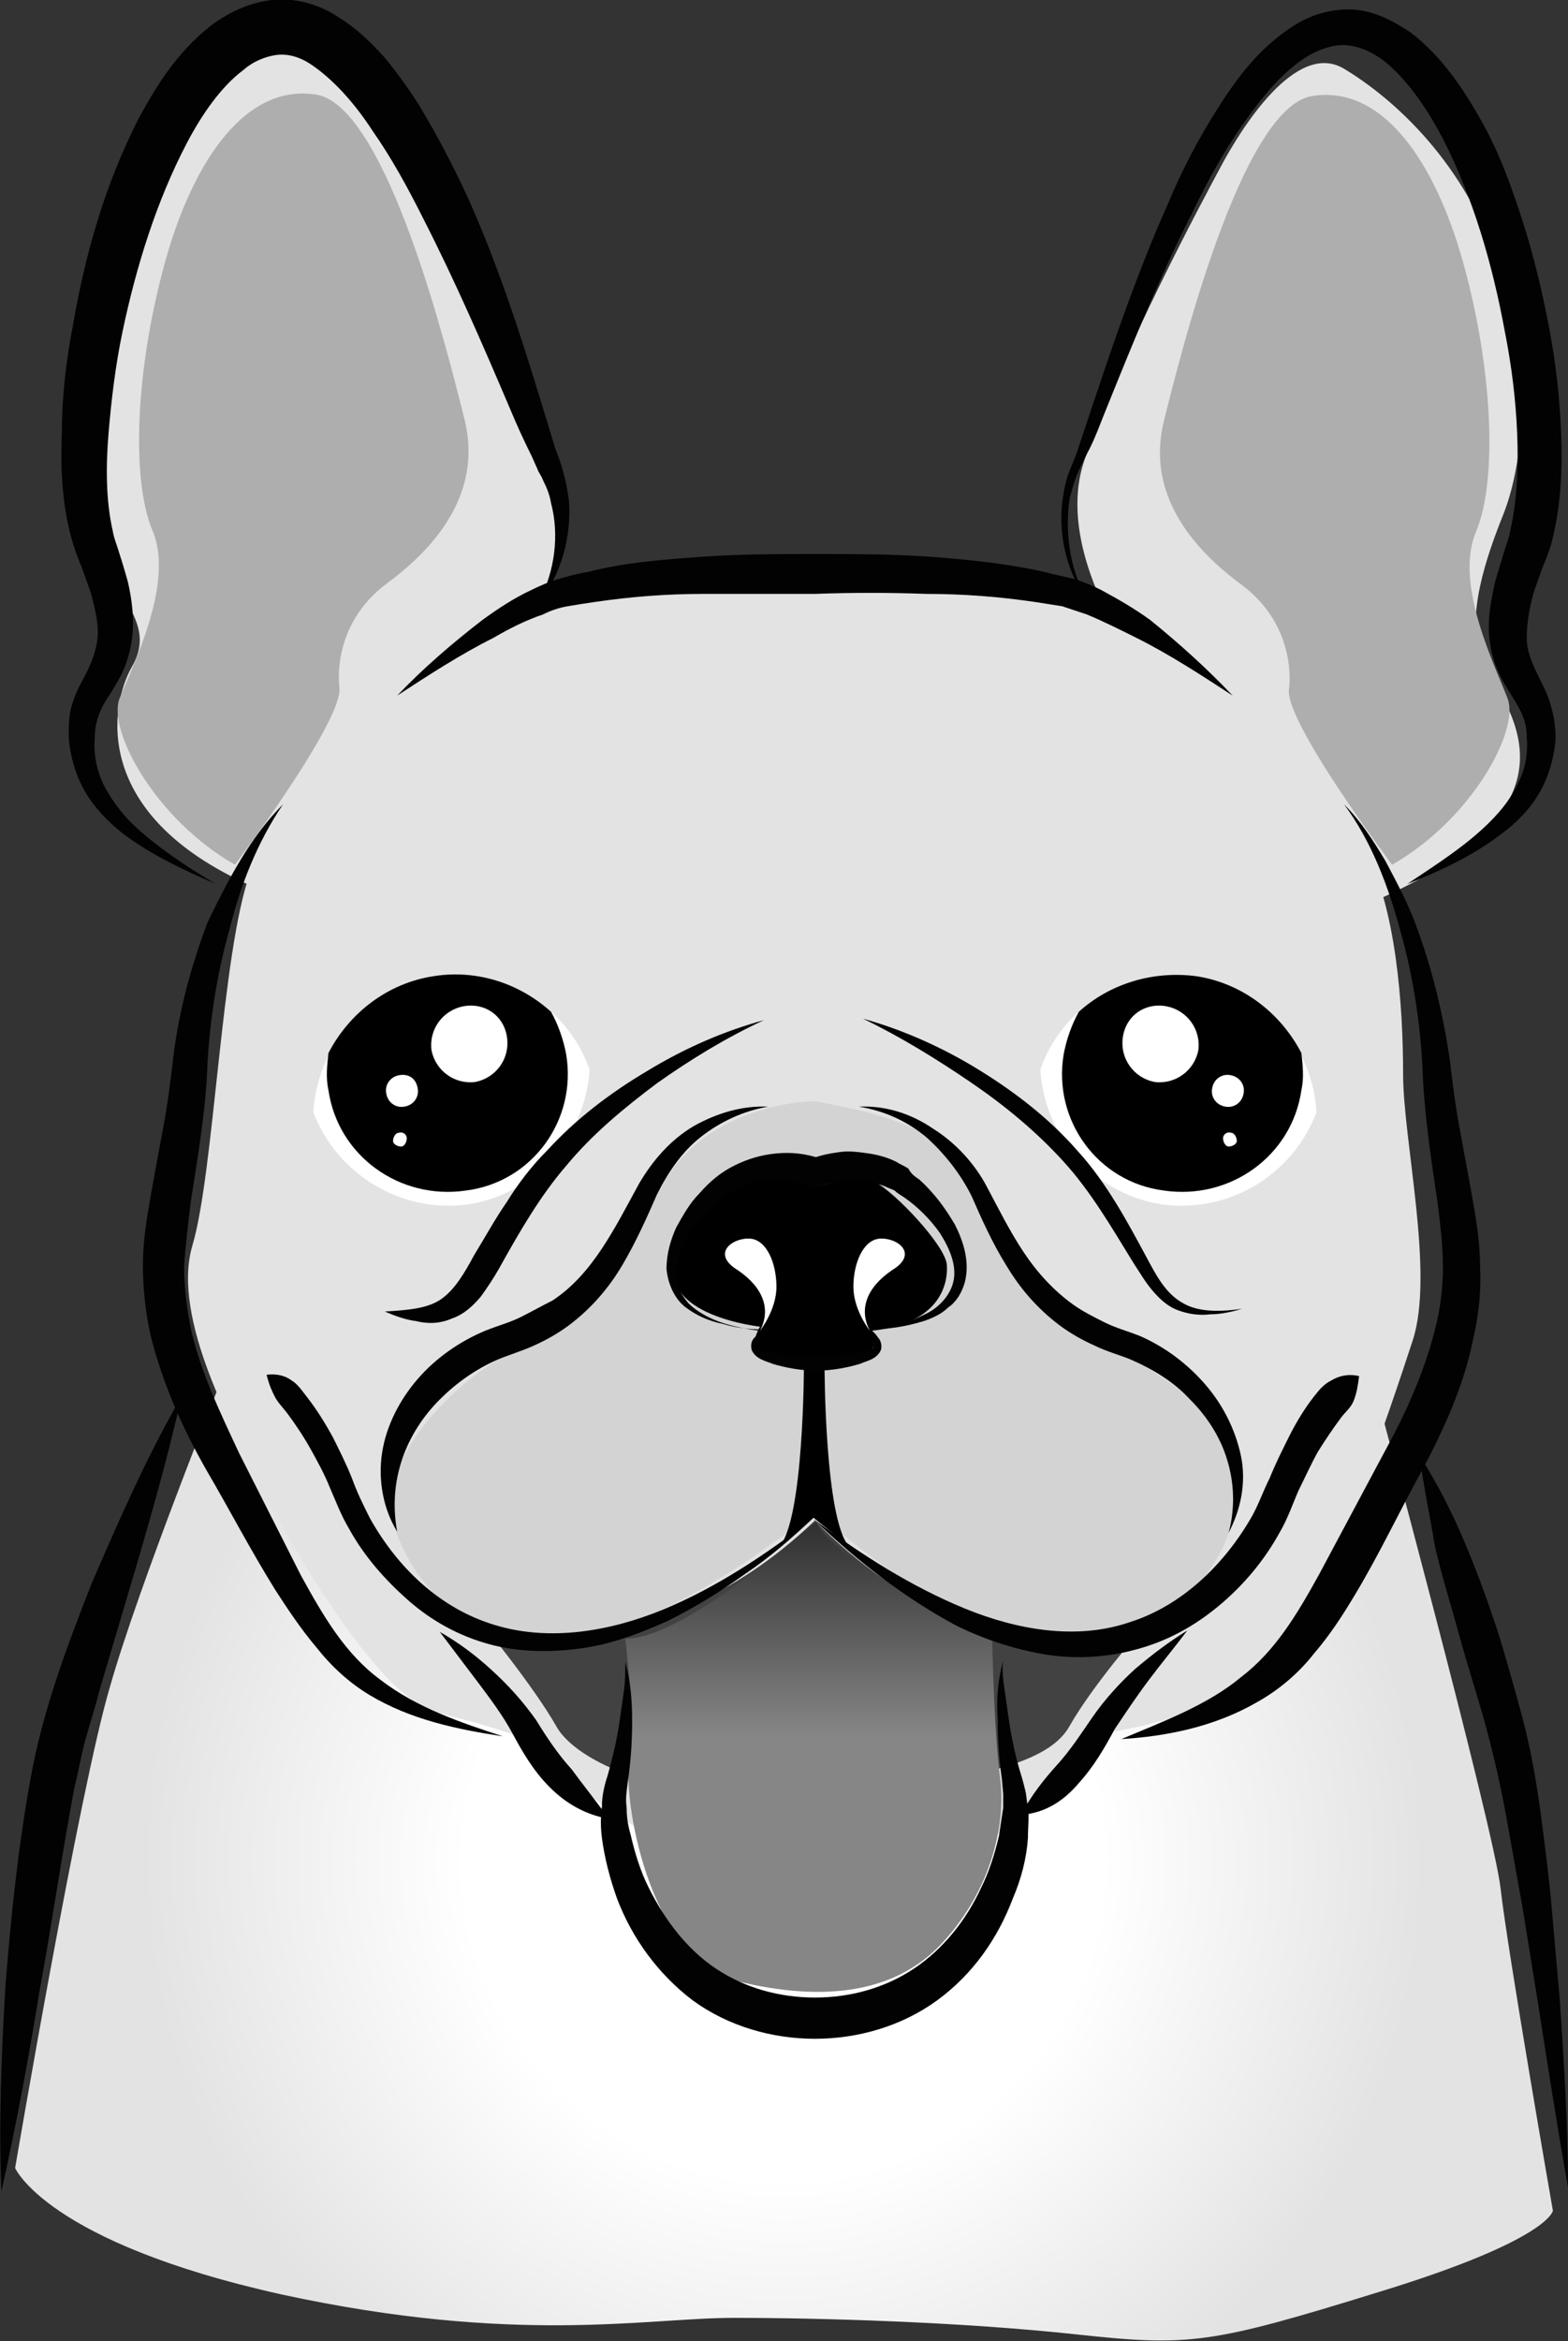
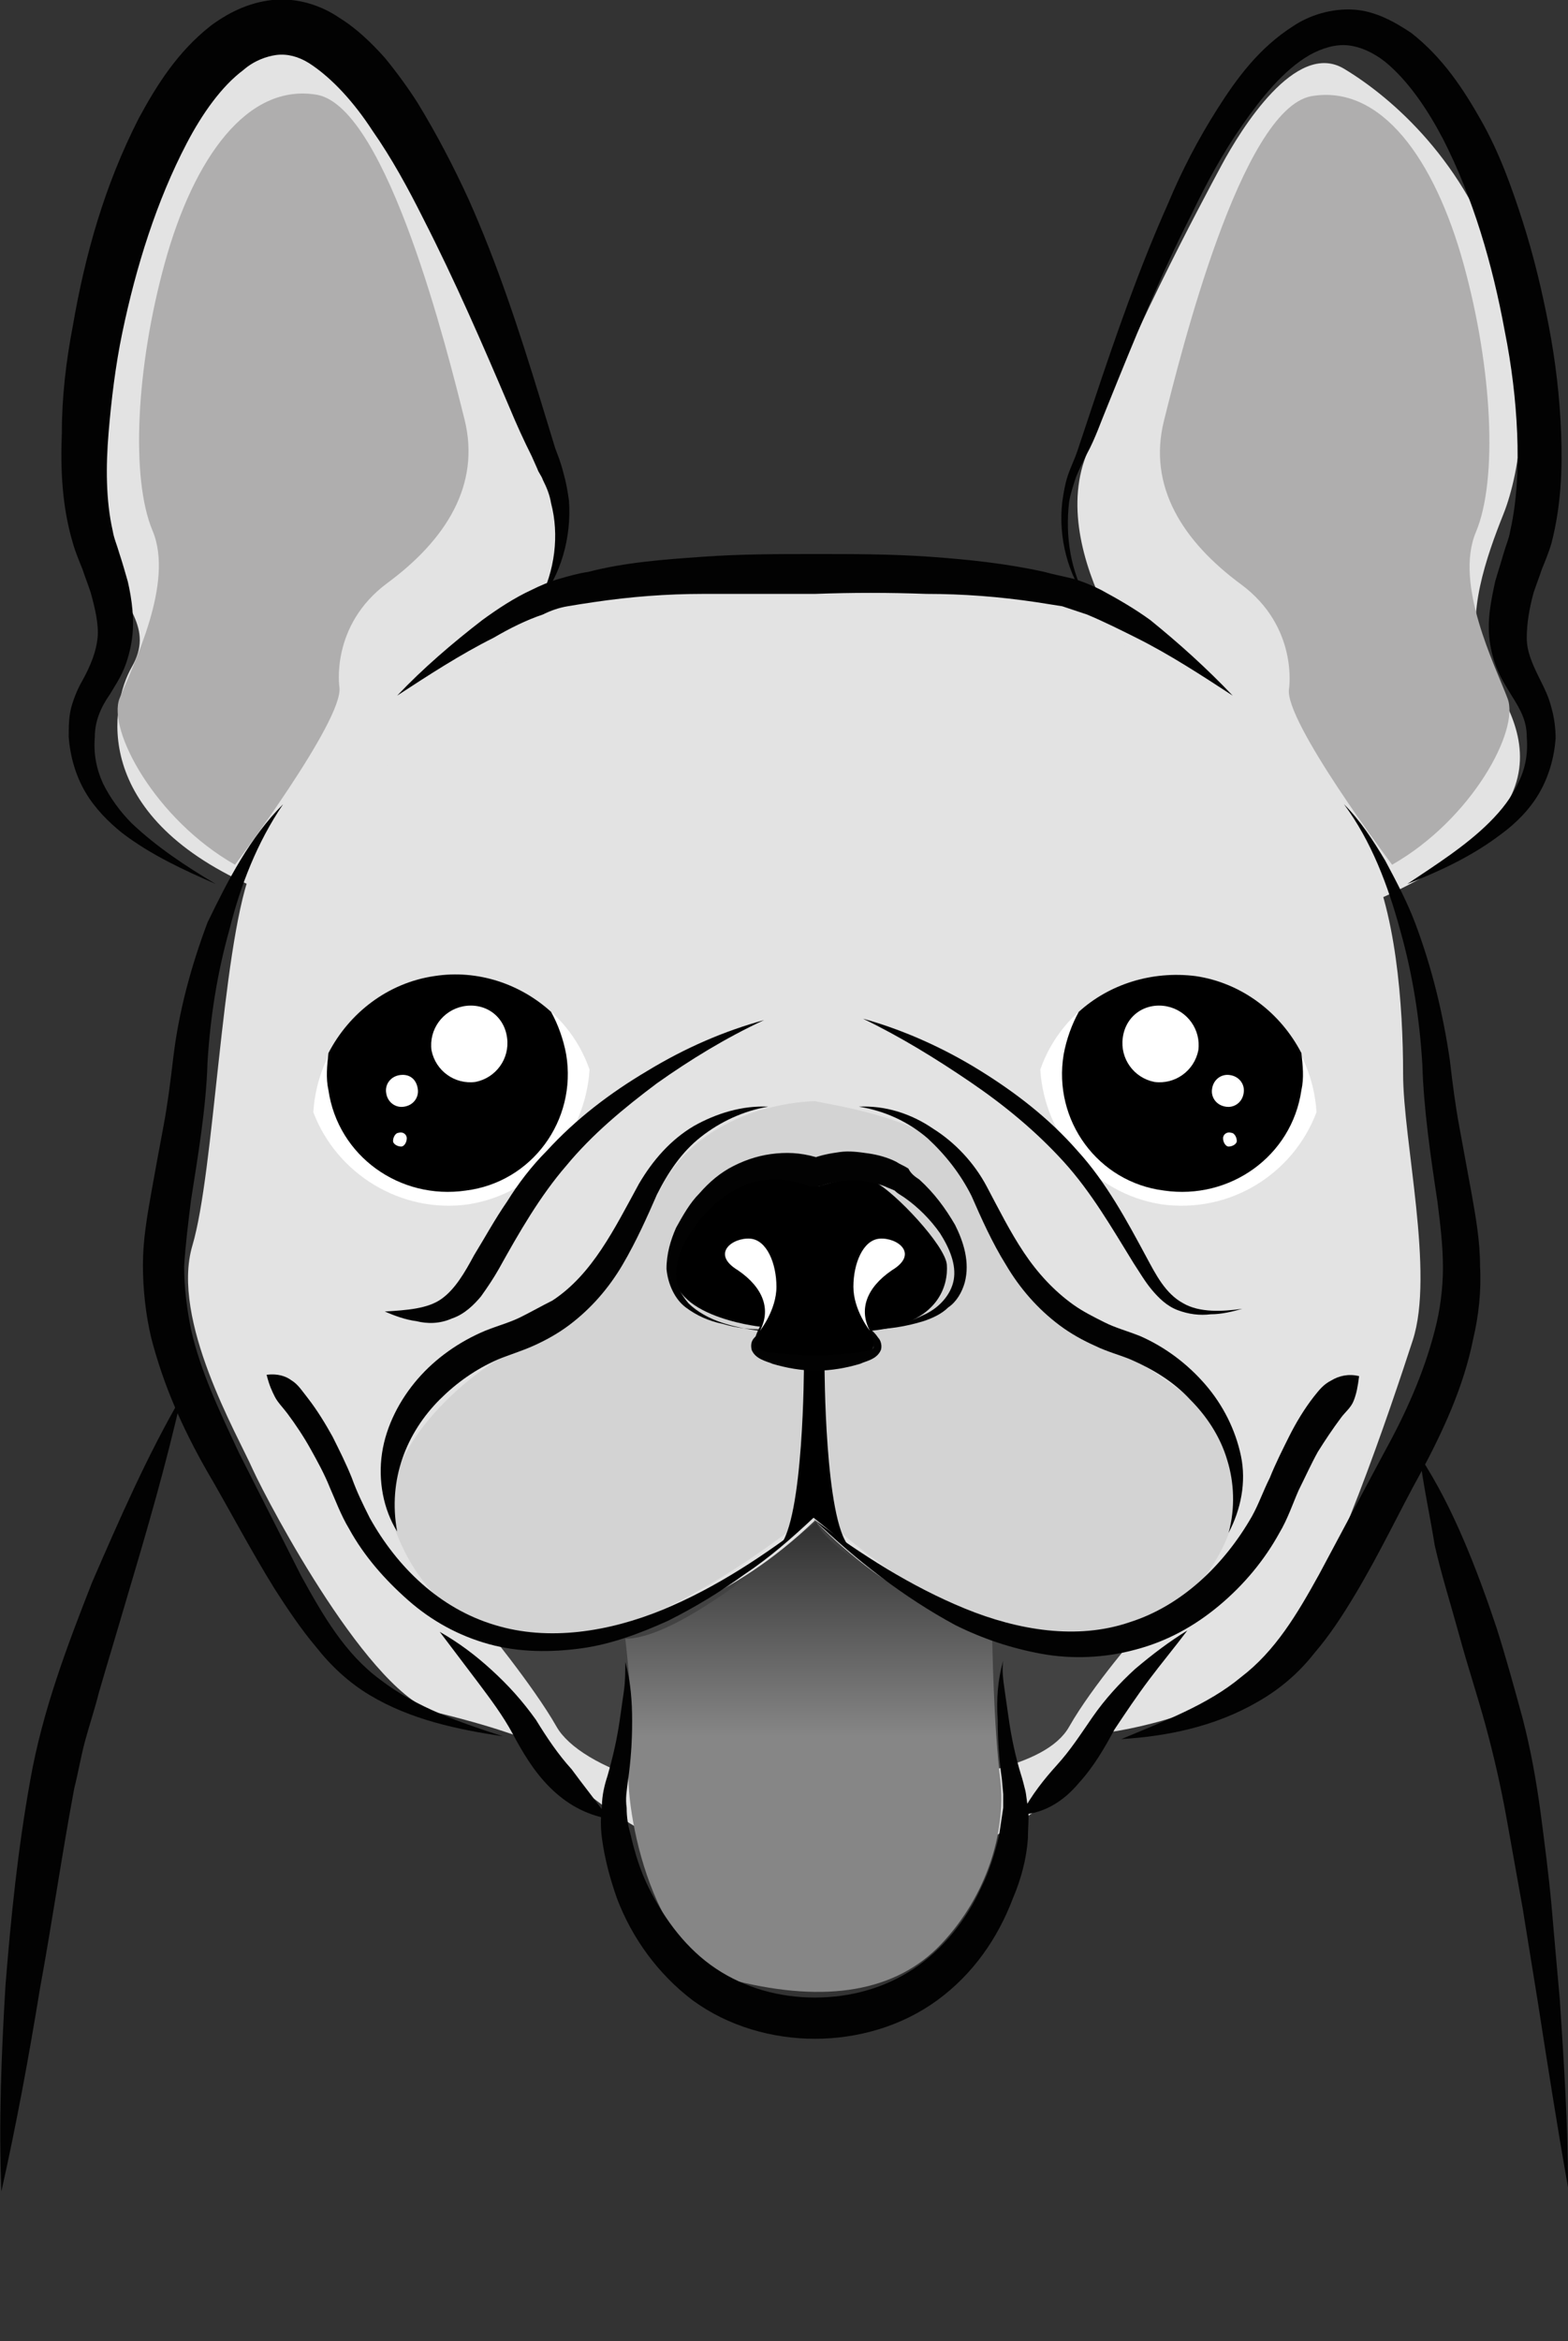
<svg xmlns="http://www.w3.org/2000/svg" version="1.1" id="Layer_1" x="0px" y="0px" viewBox="0 0 114.1 170.3" style="enable-background:new 0 0 114.1 170.3;" xml:space="preserve">
  <rect x="0" y="0" width="114.1" height="170.3" fill="#333333" stroke="none" />
  <style type="text/css">
	.st0{fill:url(#SVGID_1_);}
	.st1{fill:#E3E3E3;}
	.st2{fill:#424242;}
	.st3{fill:#AFAEAE;}
	.st4{fill:url(#SVGID_2_);}
	.st5{fill:#D3D3D3;}
	.st6{fill:#020202;}
	.st7{fill:#FFFFFF;}
</style>
  <g>
    <radialGradient id="SVGID_1_" cx="57.031" cy="676.086" r="46.637" gradientTransform="matrix(1 0 0 1 0 -540.724)" gradientUnits="userSpaceOnUse">
      <stop offset="0.497" style="stop-color:#FFFFFF" />
      <stop offset="1" style="stop-color:#E3E3E3" />
    </radialGradient>
-     <path class="st0" d="M113,160.8c0,0-0.2,2.1-12.6,5.9c-12.3,3.8-13.8,4-22.1,3.1s-18.5-1.2-24.9-1.2s-15.8,2-32.9-1.7   c-17.1-3.8-19.4-9.2-19.4-9.2s4.7-27.6,6.9-35c2.1-7.4,8.1-22.3,8.1-22.3h83.8c0,0,8.8,32.5,9.3,37S113,160.8,113,160.8z" />
    <path class="st1" d="M59.5,42.3c0,0-17.7-0.5-22.6,3S20.3,57.7,18.2,63.5S15.6,85.2,14,90.6c-1.6,5.4,3.3,13.8,4.4,16.3   c1.2,2.6,8.6,16.6,13.5,17.7c4.9,1.2,6.8,2.1,6.8,2.1s8.4,10,20.5,10s19.4-6.8,21.5-10.7c0,0,9.3-1.2,12.8-6.1   c3.5-4.9,7.7-17.5,9.3-22.4s-0.7-14.5-0.7-19.4s-0.5-12.1-2.8-16.3C97,57.6,86.2,47.1,80.4,44.5C74.7,42.1,59.5,42.3,59.5,42.3z" />
    <path class="st2" d="M83,118.6c0,0-3.5,4-5.2,7c-1.7,3-8.1,4-17.8,5c-9.8,1-17.8-2-19.5-5c-1.7-3-5.5-7.6-5.5-7.6   s12.1,4.3,24.3-7.4C59.3,110.6,70.8,123.2,83,118.6z" />
    <path class="st1" d="M84.7,51c0,0-8.4-9.8-5.8-17.5s8.6-18.9,10-21.5s5.4-9.1,8.9-7s8.9,6.8,11.4,14.7c2.6,7.9,1.4,14.7,0.2,17.7   s-2.8,7.5-1.6,10.5s9.3,10.7-9.1,18.2L84.7,51z" />
    <path class="st1" d="M37.1,47.9c0,0,5.8-7.7,2.6-13.5c-3.3-5.8-5.6-15.6-9.6-21.5c-4-5.8-7.7-10.7-11.9-8.9   C14,5.9,8.9,19.4,8.2,24.3S5.9,37.1,7.5,40.6s3.7,5.1,2.1,7.9c-1.6,2.8-3,10.7,8.6,15.9L37.1,47.9z" />
    <path class="st3" d="M17.1,62.9c-5.8-3.3-9.3-9.8-8.4-12.1c1-2.5,4-8.4,2.4-12.2S9.9,26.7,12,19.1C14.1,11.5,18,6,23.1,6.9   c5.1,1,9.5,18.8,10.7,23.6s-1.4,8.8-5.6,11.9S24.7,50,24.7,50C25,52.4,17.1,62.9,17.1,62.9z" />
    <path class="st3" d="M101.3,62.9c5.8-3.3,9.3-9.8,8.4-12.1c-0.9-2.4-3.9-8.3-2.3-12.1c1.6-3.8,1.2-11.9-0.9-19.5   c-2.1-7.6-6-13.1-11.1-12.2c-5.1,1-9.5,18.8-10.7,23.6s1.4,8.8,5.6,11.9c4.2,3.1,3.5,7.6,3.5,7.6C93.4,52.4,101.3,62.9,101.3,62.9z   " />
    <linearGradient id="SVGID_2_" gradientUnits="userSpaceOnUse" x1="56.932" y1="650.405" x2="56.932" y2="668.588" gradientTransform="matrix(1 0 0 1 2.231 -540.599)">
      <stop offset="0" style="stop-color:#2A2A2A" />
      <stop offset="0.908" style="stop-color:#868686" />
    </linearGradient>
    <path class="st4" d="M45.5,119.2c0,0,0.8,6.5,0.3,8.9c-0.5,2.4,1.3,14.4,7.8,16s11.6,0.8,14.9-2.7s4.7-8.1,4.3-11.9   c-0.5-3.8-0.6-10.4-0.6-10.4s-11.7-5.5-12.8-8.4C59.3,110.6,50,119.2,45.5,119.2z" />
    <path class="st5" d="M59.3,80.1c0,0-7.9,0-11.2,6.3c-3.3,6.3-7.7,10.7-10.7,11.9s-10.7,7.7-8.6,13.1s6.3,8.6,13.8,7.5   c7.5-1.2,16.8-9.1,16.8-9.1s7.5,7.9,17,9.3c9.6,1.4,14.5-7.5,13.5-11.9c-0.9-4.4-3.7-6.1-9.8-9.8c-6.1-3.7-7-10.5-10.3-13.3   C66.5,81.3,61.8,80.6,59.3,80.1z" />
    <path d="M59.5,99c0,0-6.3,1.4-4.2-2.5c0,0-7.4-0.8-6.1-4.9c1.3-4.2,4.4-6,6.5-6.2c2.1-0.3,3.9,0.9,3.9,0.9s2.6-1,4.1-0.3   c1.4,0.7,5.1,4.6,5.2,6s-0.5,4.3-5.5,4.8C63.4,96.7,65.1,99.4,59.5,99z" />
    <path d="M60,99.3h-1.5c0,0,0,11.3-1.8,13.2l2.5-2.1l2.6,2.1C60,110.6,60,99.3,60,99.3z" />
    <path class="st6" d="M13.2,101.6c-1.1,4.9-2.5,9.7-3.9,14.4c-0.7,2.4-1.4,4.7-2.1,7.1c-0.3,1.2-0.7,2.4-1,3.5s-0.5,2.3-0.8,3.5   c-0.9,4.8-1.6,9.7-2.5,14.6c-0.8,4.9-1.7,9.8-2.8,14.7l0,0l0,0c-0.2-5,0-10,0.3-15c0.4-5,0.9-9.9,1.8-14.9   c0.9-5.1,2.7-9.8,4.5-14.4C8.7,110.5,10.7,105.9,13.2,101.6L13.2,101.6L13.2,101.6z" />
    <path class="st6" d="M103.3,105.9c1.3,2,2.3,4,3.2,6.1s1.7,4.3,2.4,6.4c0.7,2.2,1.3,4.4,1.9,6.6c0.6,2.3,1,4.6,1.3,6.8   c0.3,2.3,0.6,4.6,0.8,6.8c0.2,2.3,0.4,4.6,0.6,6.8c0.3,4.6,0.6,9.1,0.6,13.7l0,0l0,0c-0.8-4.5-1.5-9-2.2-13.5l-1.1-6.8   c-0.4-2.2-0.8-4.5-1.2-6.7s-0.9-4.4-1.5-6.6c-0.6-2.2-1.3-4.3-1.9-6.5c-0.6-2.2-1.3-4.4-1.8-6.6   C104.1,110.5,103.6,108.2,103.3,105.9L103.3,105.9L103.3,105.9z" />
    <path class="st6" d="M20.6,58.5c-1.9,2.8-3.1,5.9-3.9,9.1c-0.9,3.2-1.4,6.4-1.6,9.7c-0.1,3.3-0.7,6.8-1.2,10   c-0.2,1.6-0.4,3.2-0.5,4.8c0,1.6,0.2,3.1,0.5,4.6c0.7,3.1,2.1,6,3.5,9l4.5,8.9c1.6,2.9,3.2,5.7,5.8,7.6c2.6,2,5.8,3.1,8.9,4.1l0,0   l0,0c-3.3-0.5-6.7-1.2-9.7-3c-1.5-0.9-2.8-2.1-3.9-3.5c-1.1-1.3-2.1-2.8-3-4.2c-1.8-2.9-3.3-5.8-5-8.7c-1.7-3-3.1-6.1-4-9.6   c-0.4-1.7-0.6-3.5-0.6-5.3s0.3-3.5,0.6-5.2s0.6-3.3,0.9-4.9c0.3-1.6,0.5-3.2,0.7-4.9c0.4-3.4,1.3-6.7,2.5-9.9   C16.6,64,18.2,60.9,20.6,58.5L20.6,58.5L20.6,58.5z" />
    <path class="st6" d="M65.8,87.1c-0.3-0.2-0.5-0.3-0.7-0.5c-0.2-0.1-0.5-0.2-0.7-0.3c-0.5-0.2-1-0.3-1.6-0.4c-0.5-0.1-1.1,0-1.6,0   c-0.5,0.1-1.1,0.2-1.5,0.4h-0.8l0,0c-0.7-0.3-1.6-0.5-2.4-0.5c-0.9,0-1.7,0.1-2.5,0.5c-1.6,0.7-3,2.1-3.9,3.6   c-0.5,0.8-0.8,1.6-0.9,2.5s0.3,1.7,0.9,2.4c0.6,0.6,1.5,1.1,2.4,1.4s1.9,0.5,2.8,0.6l0,0l0,0l0,0c-0.3,0.4-0.5,1-0.2,1.3   c0.2,0.2,0.7,0.3,1.2,0.3c1,0.1,2,0.2,3,0.2s2-0.1,3-0.2c0.5-0.1,1-0.1,1.2-0.3c0.2-0.2,0-0.8-0.2-1.3l0,0l0,0l0,0   c1.3-0.2,2.6-0.5,3.8-1.1c1.2-0.5,2.1-1.5,2.3-2.6c0.2-1.1-0.3-2.3-1-3.4C67.7,88.7,66.8,87.8,65.8,87.1z M66.9,85.8   c1.1,1,1.9,2.1,2.6,3.3c0.6,1.2,1.1,2.7,0.7,4.2C70,94,69.6,94.7,69,95.1c-0.5,0.5-1.2,0.8-1.8,1c-1.3,0.4-2.6,0.6-3.9,0.6l0,0l0,0   c0.2,0.1,0.4,0.3,0.6,0.6c0.2,0.2,0.3,0.6,0.2,0.9c-0.3,0.7-1.1,0.8-1.5,1c-1,0.3-2.1,0.5-3.2,0.5s-2.2-0.2-3.2-0.5   c-0.4-0.2-1.2-0.3-1.5-1c-0.1-0.4,0-0.7,0.2-0.9c0.2-0.2,0.4-0.4,0.6-0.6l0,0l0,0c-1,0-1.9-0.1-2.9-0.4c-1-0.2-1.9-0.6-2.7-1.2   c-0.8-0.6-1.3-1.7-1.4-2.8c0-1.1,0.3-2.1,0.7-3c0.5-0.9,1-1.8,1.7-2.5c0.7-0.8,1.5-1.5,2.5-2s2-0.8,3.1-0.9s2.1,0,3.3,0.4l0,0H59   c0.8-0.3,1.4-0.4,2.1-0.5s1.4,0,2.1,0.1s1.4,0.3,2,0.6c0.3,0.2,0.6,0.3,0.9,0.5C66.3,85.4,66.6,85.6,66.9,85.8L66.9,85.8z" />
    <path class="st7" d="M55.3,96.8c0,0,1.2-1.5,1.2-3.2s-0.7-3.4-1.9-3.5c-1.3-0.1-2.9,1.1-0.9,2.3C55.6,93.7,56.1,95.3,55.3,96.8z" />
    <path class="st7" d="M63.3,96.8c0,0-1.2-1.5-1.2-3.2s0.7-3.4,1.9-3.5c1.3-0.1,2.9,1.1,0.9,2.3C63,93.7,62.5,95.3,63.3,96.8z" />
    <g>
      <path class="st7" d="M31.6,71.1c-5,0.8-8.5,5-8.8,9.8c1.7,4.5,6.4,7.4,11.3,6.7c5-0.8,8.5-5,8.8-9.8    C41.3,73.2,36.6,70.3,31.6,71.1z" />
      <path d="M41.2,76.7c-0.2-1.1-0.6-2.2-1.1-3.1c-2.2-2-5.3-3.1-8.5-2.6c-3.4,0.5-6.2,2.7-7.7,5.6c-0.1,0.9-0.2,1.8,0,2.7    c0.7,4.8,5.2,8,10,7.3C38.7,86,42,81.5,41.2,76.7z" />
      <path class="st7" d="M36.9,75.5c0.2,1.5-0.8,2.9-2.3,3.2c-1.5,0.2-2.9-0.8-3.2-2.3c-0.2-1.5,0.8-2.9,2.3-3.2    C35.3,72.9,36.7,73.9,36.9,75.5z" />
      <path class="st7" d="M30.4,79.2c0.1,0.6-0.3,1.2-1,1.3c-0.6,0.1-1.2-0.3-1.3-1c-0.1-0.6,0.3-1.2,1-1.3S30.3,78.5,30.4,79.2z" />
      <path class="st7" d="M29.6,82.8c0,0.3-0.2,0.6-0.4,0.6c-0.3,0-0.6-0.2-0.6-0.4c0-0.3,0.2-0.6,0.4-0.6    C29.3,82.3,29.6,82.5,29.6,82.8z" />
    </g>
    <path class="st6" d="M55.9,80.5c-1.8,0.3-3.5,1.1-4.9,2.2s-2.4,2.6-3.2,4.2c-0.7,1.6-1.5,3.4-2.5,5.1s-2.3,3.2-3.9,4.4   c-0.8,0.6-1.7,1.1-2.6,1.5s-1.9,0.7-2.6,1c-1.6,0.7-3,1.7-4.2,2.9c-2.4,2.4-3.8,5.8-3.1,9.6l0,0l0,0c-1-1.6-1.4-3.7-1.1-5.7   s1.3-3.9,2.6-5.4c1.3-1.5,3-2.7,4.9-3.5c1-0.4,1.8-0.6,2.6-1c0.8-0.4,1.5-0.8,2.3-1.2c2.9-1.9,4.5-5.2,6.3-8.5c1-1.7,2.3-3.2,4-4.2   C52.1,81,54,80.4,55.9,80.5L55.9,80.5L55.9,80.5z" />
    <path class="st6" d="M55.6,74.2c-2.8,1.3-5.4,2.9-7.8,4.6c-2.4,1.8-4.7,3.7-6.6,6c-1.9,2.2-3.4,4.8-4.9,7.5c-0.4,0.7-0.8,1.3-1.3,2   c-0.5,0.6-1.2,1.3-2.1,1.6c-0.9,0.4-1.8,0.4-2.6,0.2c-0.8-0.1-1.6-0.4-2.3-0.7l0,0l0,0c1.6-0.1,3.1-0.2,4.1-0.9   c1-0.7,1.7-1.9,2.4-3.2c0.8-1.3,1.5-2.6,2.4-3.9c0.8-1.3,1.8-2.6,2.9-3.7c2.1-2.3,4.6-4.2,7.3-5.8C49.9,76.2,52.7,75,55.6,74.2   C55.6,74.1,55.6,74.1,55.6,74.2L55.6,74.2z" />
    <path class="st6" d="M19.4,100c0.8-0.1,1.4,0.1,1.8,0.4c0.5,0.3,0.8,0.8,1.2,1.3c0.7,0.9,1.3,1.9,1.8,2.8c0.5,1,1,2,1.4,3   c0.4,1.1,0.8,1.9,1.3,2.9c2,3.6,5.1,6.6,9.1,7.8c3.9,1.2,8.3,0.5,12.2-1.1c3.9-1.6,7.5-4,11-6.7l0,0l0,0c-1.6,1.5-3.2,2.9-5,4.1   c-1.8,1.3-3.6,2.4-5.6,3.4c-2,0.9-4.1,1.7-6.3,2c-2.2,0.3-4.5,0.3-6.7-0.3s-4.2-1.7-5.9-3.2c-1.7-1.5-3.2-3.2-4.3-5.2   c-0.6-1-1-2.1-1.4-3c-0.4-1-0.9-1.9-1.4-2.8c-0.5-0.9-1.1-1.8-1.7-2.6c-0.3-0.4-0.7-0.8-0.9-1.2C19.8,101.2,19.6,100.8,19.4,100   L19.4,100L19.4,100z" />
    <path class="st6" d="M39.2,43.8c1.2-2.3,1.5-4.9,0.9-7.2c-0.1-0.6-0.3-1.1-0.6-1.7c-0.1-0.3-0.3-0.5-0.4-0.8l-0.4-0.9   c-0.6-1.2-1.1-2.3-1.6-3.5c-2-4.7-4-9.3-6.3-13.8c-1.1-2.2-2.3-4.4-3.7-6.4c-1.3-2-2.9-3.8-4.6-4.9c-0.8-0.5-1.6-0.7-2.4-0.6   c-0.7,0.1-1.6,0.4-2.4,1.1c-1.6,1.2-3,3.2-4.1,5.3c-2.2,4.2-3.7,9-4.7,13.8c-0.5,2.4-0.8,4.9-1,7.3c-0.2,2.4-0.2,4.9,0.3,7.1   c0.1,0.6,0.3,1,0.5,1.7c0.2,0.6,0.4,1.3,0.6,2c0.3,1.3,0.5,2.8,0.3,4.2C9.5,47.2,9.3,48,9,48.7S8.3,50,8,50.5c-0.7,1-1.1,2-1.1,3.1   C6.8,54.8,7,55.9,7.5,57c0.5,1,1.2,2,2.1,2.9c1.8,1.7,3.9,3.1,6.1,4.4l0,0l0,0c-2.3-1-4.7-2.1-6.8-3.7c-1-0.8-2-1.8-2.7-3   S5.1,55,5,53.6c0-0.7,0-1.5,0.2-2.2S5.7,50,6,49.5c0.6-1.1,1-2.1,1.1-3.1s-0.2-2.2-0.5-3.3C6.4,42.5,6.2,42,6,41.4   c-0.2-0.5-0.5-1.2-0.7-1.9c-0.8-2.7-0.9-5.4-0.8-8c0-2.6,0.3-5.2,0.8-7.8c0.9-5.2,2.3-10.2,4.8-15.1c1.3-2.4,2.8-4.8,5.2-6.7   C16.5,1,18,0.2,19.8,0c1.8-0.2,3.6,0.4,4.9,1.3C26,2.1,27.1,3.2,28,4.2c0.9,1.1,1.7,2.2,2.4,3.3c1.4,2.3,2.6,4.6,3.7,7   c2.1,4.7,3.7,9.6,5.2,14.5l1.1,3.6l0.3,0.8c0.1,0.3,0.2,0.6,0.3,1c0.2,0.7,0.3,1.3,0.4,2C41.6,39.1,40.8,41.9,39.2,43.8L39.2,43.8   L39.2,43.8z" />
    <path class="st6" d="M89.7,50.6c-2.3-1.5-4.6-3-7-4.2c-1.2-0.6-2.4-1.2-3.6-1.7c-0.6-0.2-1.2-0.4-1.8-0.6c-0.6-0.1-1.3-0.2-1.9-0.3   c-2.7-0.4-5.3-0.6-8-0.6c-2.7-0.1-5.4-0.1-8.1,0c-2.7,0-5.5,0-8.1,0c-2.7,0-5.3,0.2-8,0.6c-0.7,0.1-1.3,0.2-1.9,0.3   c-0.6,0.1-1.2,0.3-1.8,0.6c-1.2,0.4-2.4,1-3.6,1.7c-2.4,1.2-4.7,2.7-7,4.2l0,0l0,0c1.9-2,4-3.8,6.2-5.5c1.1-0.8,2.3-1.6,3.6-2.2   c0.6-0.3,1.3-0.6,2-0.8c0.7-0.2,1.4-0.4,2.1-0.5c2.7-0.7,5.5-0.9,8.3-1.1s5.5-0.2,8.3-0.2c2.7,0,5.5,0,8.3,0.2s5.6,0.5,8.3,1.1   c0.7,0.2,1.3,0.3,2.1,0.5c0.7,0.2,1.4,0.5,2,0.8c1.3,0.7,2.5,1.4,3.6,2.2C85.8,46.8,87.8,48.6,89.7,50.6L89.7,50.6   C89.7,50.7,89.7,50.7,89.7,50.6z" />
    <path class="st6" d="M97.8,58.5c1.2,1.2,2.1,2.6,3,4.1c0.8,1.5,1.6,3,2.2,4.6c1.2,3.2,2,6.5,2.5,9.9c0.2,1.7,0.4,3.3,0.7,4.9   s0.6,3.3,0.9,4.9c0.3,1.7,0.6,3.4,0.6,5.2c0.1,1.8-0.1,3.6-0.5,5.3c-0.7,3.5-2.2,6.7-3.8,9.7c-1.6,2.9-3,5.9-4.8,8.9   c-0.9,1.5-1.8,2.9-3,4.3c-1.1,1.4-2.5,2.6-4.1,3.5c-3.1,1.8-6.6,2.5-9.9,2.7l0,0l0,0c3.1-1.3,6.3-2.5,8.7-4.5   c2.5-1.9,4.1-4.6,5.7-7.5l4.7-8.8c1.6-2.9,2.9-5.8,3.7-8.9c0.4-1.5,0.6-3.1,0.6-4.6c0-1.6-0.2-3.2-0.4-4.8c-0.5-3.3-1-6.7-1.1-10   c-0.2-3.3-0.7-6.5-1.6-9.7C101,64.4,99.8,61.2,97.8,58.5L97.8,58.5L97.8,58.5z" />
    <g>
      <path class="st7" d="M87,71.1c5,0.8,8.5,5,8.8,9.8c-1.7,4.5-6.3,7.4-11.3,6.7c-5-0.8-8.5-5-8.8-9.8C77.3,73.2,82,70.3,87,71.1z" />
      <path d="M77.4,76.7c0.2-1.1,0.6-2.2,1.1-3.1c2.2-2,5.3-3,8.5-2.6c3.4,0.5,6.2,2.7,7.7,5.6c0.1,0.9,0.2,1.8,0,2.7    c-0.7,4.8-5.2,8-10,7.3C79.9,86,76.6,81.5,77.4,76.7z" />
      <path class="st7" d="M81.7,75.5c-0.2,1.5,0.8,2.9,2.3,3.2c1.5,0.2,2.9-0.8,3.2-2.3c0.2-1.5-0.8-2.9-2.3-3.2    C83.3,72.9,81.9,73.9,81.7,75.5z" />
      <path class="st7" d="M88.2,79.2c-0.1,0.6,0.3,1.2,1,1.3c0.6,0.1,1.2-0.3,1.3-1c0.1-0.6-0.3-1.2-1-1.3    C88.9,78.1,88.3,78.5,88.2,79.2z" />
      <path class="st7" d="M89,82.8c0,0.3,0.2,0.6,0.4,0.6c0.3,0,0.6-0.2,0.6-0.4c0-0.3-0.2-0.6-0.4-0.6C89.3,82.3,89,82.5,89,82.8z" />
    </g>
    <path class="st6" d="M62.5,80.5c1.9-0.1,3.8,0.5,5.4,1.6c1.6,1,3,2.5,3.9,4.2s1.7,3.3,2.7,4.8s2.2,2.8,3.6,3.8   c0.7,0.5,1.5,0.9,2.3,1.3s1.6,0.6,2.6,1c1.8,0.8,3.4,2,4.7,3.5s2.2,3.3,2.6,5.2c0.4,1.9,0,3.9-0.9,5.6l0,0l0,0   c0.5-1.8,0.4-3.7-0.1-5.3c-0.5-1.7-1.5-3.2-2.7-4.4c-1.2-1.3-2.7-2.2-4.3-2.9c-0.7-0.3-1.8-0.6-2.6-1c-0.9-0.4-1.8-0.9-2.6-1.5   c-1.6-1.2-2.9-2.7-3.9-4.4c-1-1.6-1.8-3.4-2.5-5c-0.8-1.6-1.9-3-3.2-4.2C66.1,81.6,64.4,80.8,62.5,80.5L62.5,80.5L62.5,80.5z" />
    <path class="st6" d="M62.8,74.1c2.9,0.8,5.8,2.1,8.4,3.7s5.1,3.5,7.2,5.9c2.1,2.3,3.6,5.1,5,7.7c0.7,1.3,1.4,2.7,2.7,3.4   c1.2,0.7,2.9,0.6,4.3,0.4l0,0l0,0c-0.7,0.2-1.5,0.4-2.3,0.4c-0.8,0.1-1.6,0-2.4-0.3c-0.8-0.3-1.4-0.9-1.9-1.5s-0.9-1.3-1.3-1.9   c-1.6-2.6-3.1-5.2-5.1-7.4c-2-2.2-4.3-4.1-6.8-5.8C68.1,77,65.5,75.4,62.8,74.1C62.8,74.2,62.8,74.2,62.8,74.1L62.8,74.1z" />
    <path class="st6" d="M59.2,110.5c3.5,2.6,7.1,4.9,11,6.5s8.2,2.3,12,1c3.8-1.2,6.9-4.2,8.9-7.7c0.5-0.9,0.8-1.8,1.3-2.8   c0.4-1,0.9-2,1.4-3s1.1-2,1.8-2.9c0.4-0.5,0.7-0.9,1.3-1.2c0.5-0.3,1.2-0.5,2-0.3l0,0c-0.1,0.8-0.2,1.3-0.4,1.8s-0.6,0.8-0.9,1.2   c-0.6,0.8-1.2,1.7-1.7,2.5c-0.5,0.9-0.9,1.8-1.4,2.8c-0.4,0.9-0.8,2.1-1.4,3.1c-1.1,2-2.6,3.8-4.4,5.3c-1.8,1.5-3.8,2.6-6.1,3.2   c-2.2,0.6-4.6,0.7-6.8,0.3c-2.2-0.4-4.3-1.1-6.3-2.1C65.8,116.2,62.3,113.5,59.2,110.5L59.2,110.5L59.2,110.5z" />
    <path class="st6" d="M44.3,132.3c-1.7-0.3-3.1-1.1-4.3-2.3c-1.2-1.2-2-2.6-2.7-3.9c-0.7-1.3-1.6-2.5-2.5-3.7l-2.8-3.7l0,0l0,0   c1.4,0.8,2.6,1.7,3.8,2.8c1.2,1.1,2.2,2.2,3.2,3.6c0.8,1.3,1.6,2.5,2.6,3.6C42.4,129.8,43.3,130.9,44.3,132.3L44.3,132.3   L44.3,132.3z" />
    <path class="st6" d="M86.4,118.6c-0.9,1.2-1.9,2.4-2.8,3.6c-0.9,1.2-1.7,2.4-2.5,3.6c-0.7,1.3-1.5,2.7-2.6,3.9   c-1,1.2-2.4,2.2-4.2,2.3l0,0l0,0c0.8-1.5,1.7-2.6,2.6-3.6c1-1.1,1.7-2.2,2.6-3.5s2-2.5,3.1-3.5C83.9,120.3,85.1,119.4,86.4,118.6   L86.4,118.6L86.4,118.6z" />
    <path class="st6" d="M73,120.8c-0.1,0.7,0,1.4,0.1,2.1c0.1,0.7,0.2,1.4,0.3,2.1c0.2,1.4,0.5,2.8,0.9,4.1c0.1,0.3,0.2,0.7,0.3,1.1   c0.1,0.4,0.1,0.8,0.2,1.2c0.1,0.8,0,1.5,0,2.3c-0.1,1.5-0.5,3-1.1,4.4c-1.1,2.9-2.9,5.5-5.5,7.4s-5.8,2.8-8.9,2.8s-6.3-0.9-8.9-2.8   c-2.5-1.9-4.4-4.5-5.5-7.4c-0.5-1.4-0.9-2.9-1.1-4.4c-0.1-0.8-0.1-1.5,0-2.3c0-0.8,0.2-1.6,0.4-2.2c0.4-1.4,0.7-2.7,0.9-4.1   c0.1-0.7,0.2-1.4,0.3-2.1c0.1-0.7,0.1-1.4,0.1-2.1l0,0l0,0c0.4,1.4,0.5,2.9,0.5,4.3c0,1.5-0.1,2.9-0.3,4.3c-0.1,0.8-0.2,1.3-0.1,2   c0,0.7,0.1,1.3,0.3,2c0.3,1.3,0.7,2.6,1.3,3.8c1.2,2.4,2.8,4.5,4.9,5.9s4.6,2.1,7.2,2.1s5.1-0.7,7.2-2.1c2.1-1.4,3.8-3.5,4.9-5.9   c0.6-1.2,1-2.5,1.3-3.8c0.1-0.7,0.2-1.3,0.3-2c0-0.3,0-0.7,0-1l-0.1-1.1c-0.2-1.4-0.3-2.9-0.3-4.3C72.5,123.6,72.6,122.2,73,120.8   L73,120.8L73,120.8z" />
    <path class="st6" d="M79.2,43.8c-1.5-2-2.2-4.7-1.9-7.3c0.1-0.7,0.2-1.3,0.4-1.9c0.2-0.6,0.5-1.2,0.7-1.8c0.4-1.2,0.8-2.4,1.2-3.6   c1.6-4.8,3.3-9.7,5.4-14.4c1-2.4,2.2-4.7,3.6-6.9c1.4-2.2,3-4.4,5.5-6c1.2-0.8,2.8-1.3,4.4-1.2c1.6,0.1,3,0.9,4.2,1.7   c2.3,1.8,3.8,4.1,5.1,6.4c1.3,2.3,2.2,4.8,3,7.3s1.4,5,1.9,7.6s0.8,5.2,0.9,7.8c0.1,2.6,0,5.3-0.7,8c-0.2,0.7-0.5,1.4-0.7,1.9   c-0.2,0.6-0.4,1.1-0.6,1.7c-0.3,1.1-0.5,2.2-0.5,3.3c0,1,0.4,1.9,1,3.1c0.3,0.6,0.6,1.2,0.8,2c0.2,0.7,0.3,1.5,0.3,2.2   c-0.1,1.4-0.5,2.8-1.2,4s-1.7,2.2-2.8,3c-2.1,1.6-4.5,2.7-6.8,3.6l0,0l0,0c2.1-1.4,4.3-2.8,6-4.5c0.9-0.9,1.6-1.8,2.1-2.9   c0.5-1,0.7-2.1,0.6-3.3c0-1.1-0.4-1.9-1.1-3c-0.3-0.5-0.7-1.1-1-1.8c-0.3-0.7-0.5-1.4-0.6-2.2c-0.2-1.5,0.1-2.9,0.4-4.3   c0.2-0.7,0.4-1.3,0.6-2c0.2-0.7,0.4-1.1,0.5-1.7c0.5-2.2,0.6-4.7,0.5-7.1c-0.1-2.4-0.4-4.9-0.9-7.4c-0.9-4.9-2.3-9.7-4.5-14   c-1.1-2.1-2.5-4.2-4.2-5.6c-0.9-0.7-1.8-1.1-2.7-1.2c-0.9-0.1-1.9,0.2-2.8,0.7c-1.9,1.1-3.5,3.1-4.9,5.1s-2.6,4.2-3.7,6.5   c-2.3,4.5-4.2,9.2-6.1,13.9c-0.5,1.2-0.9,2.4-1.5,3.5c-0.3,0.6-0.6,1.2-0.8,1.7c-0.2,0.6-0.4,1.2-0.5,1.8   C77.5,39,77.9,41.6,79.2,43.8C79.3,43.8,79.3,43.8,79.2,43.8L79.2,43.8z" />
  </g>
</svg>